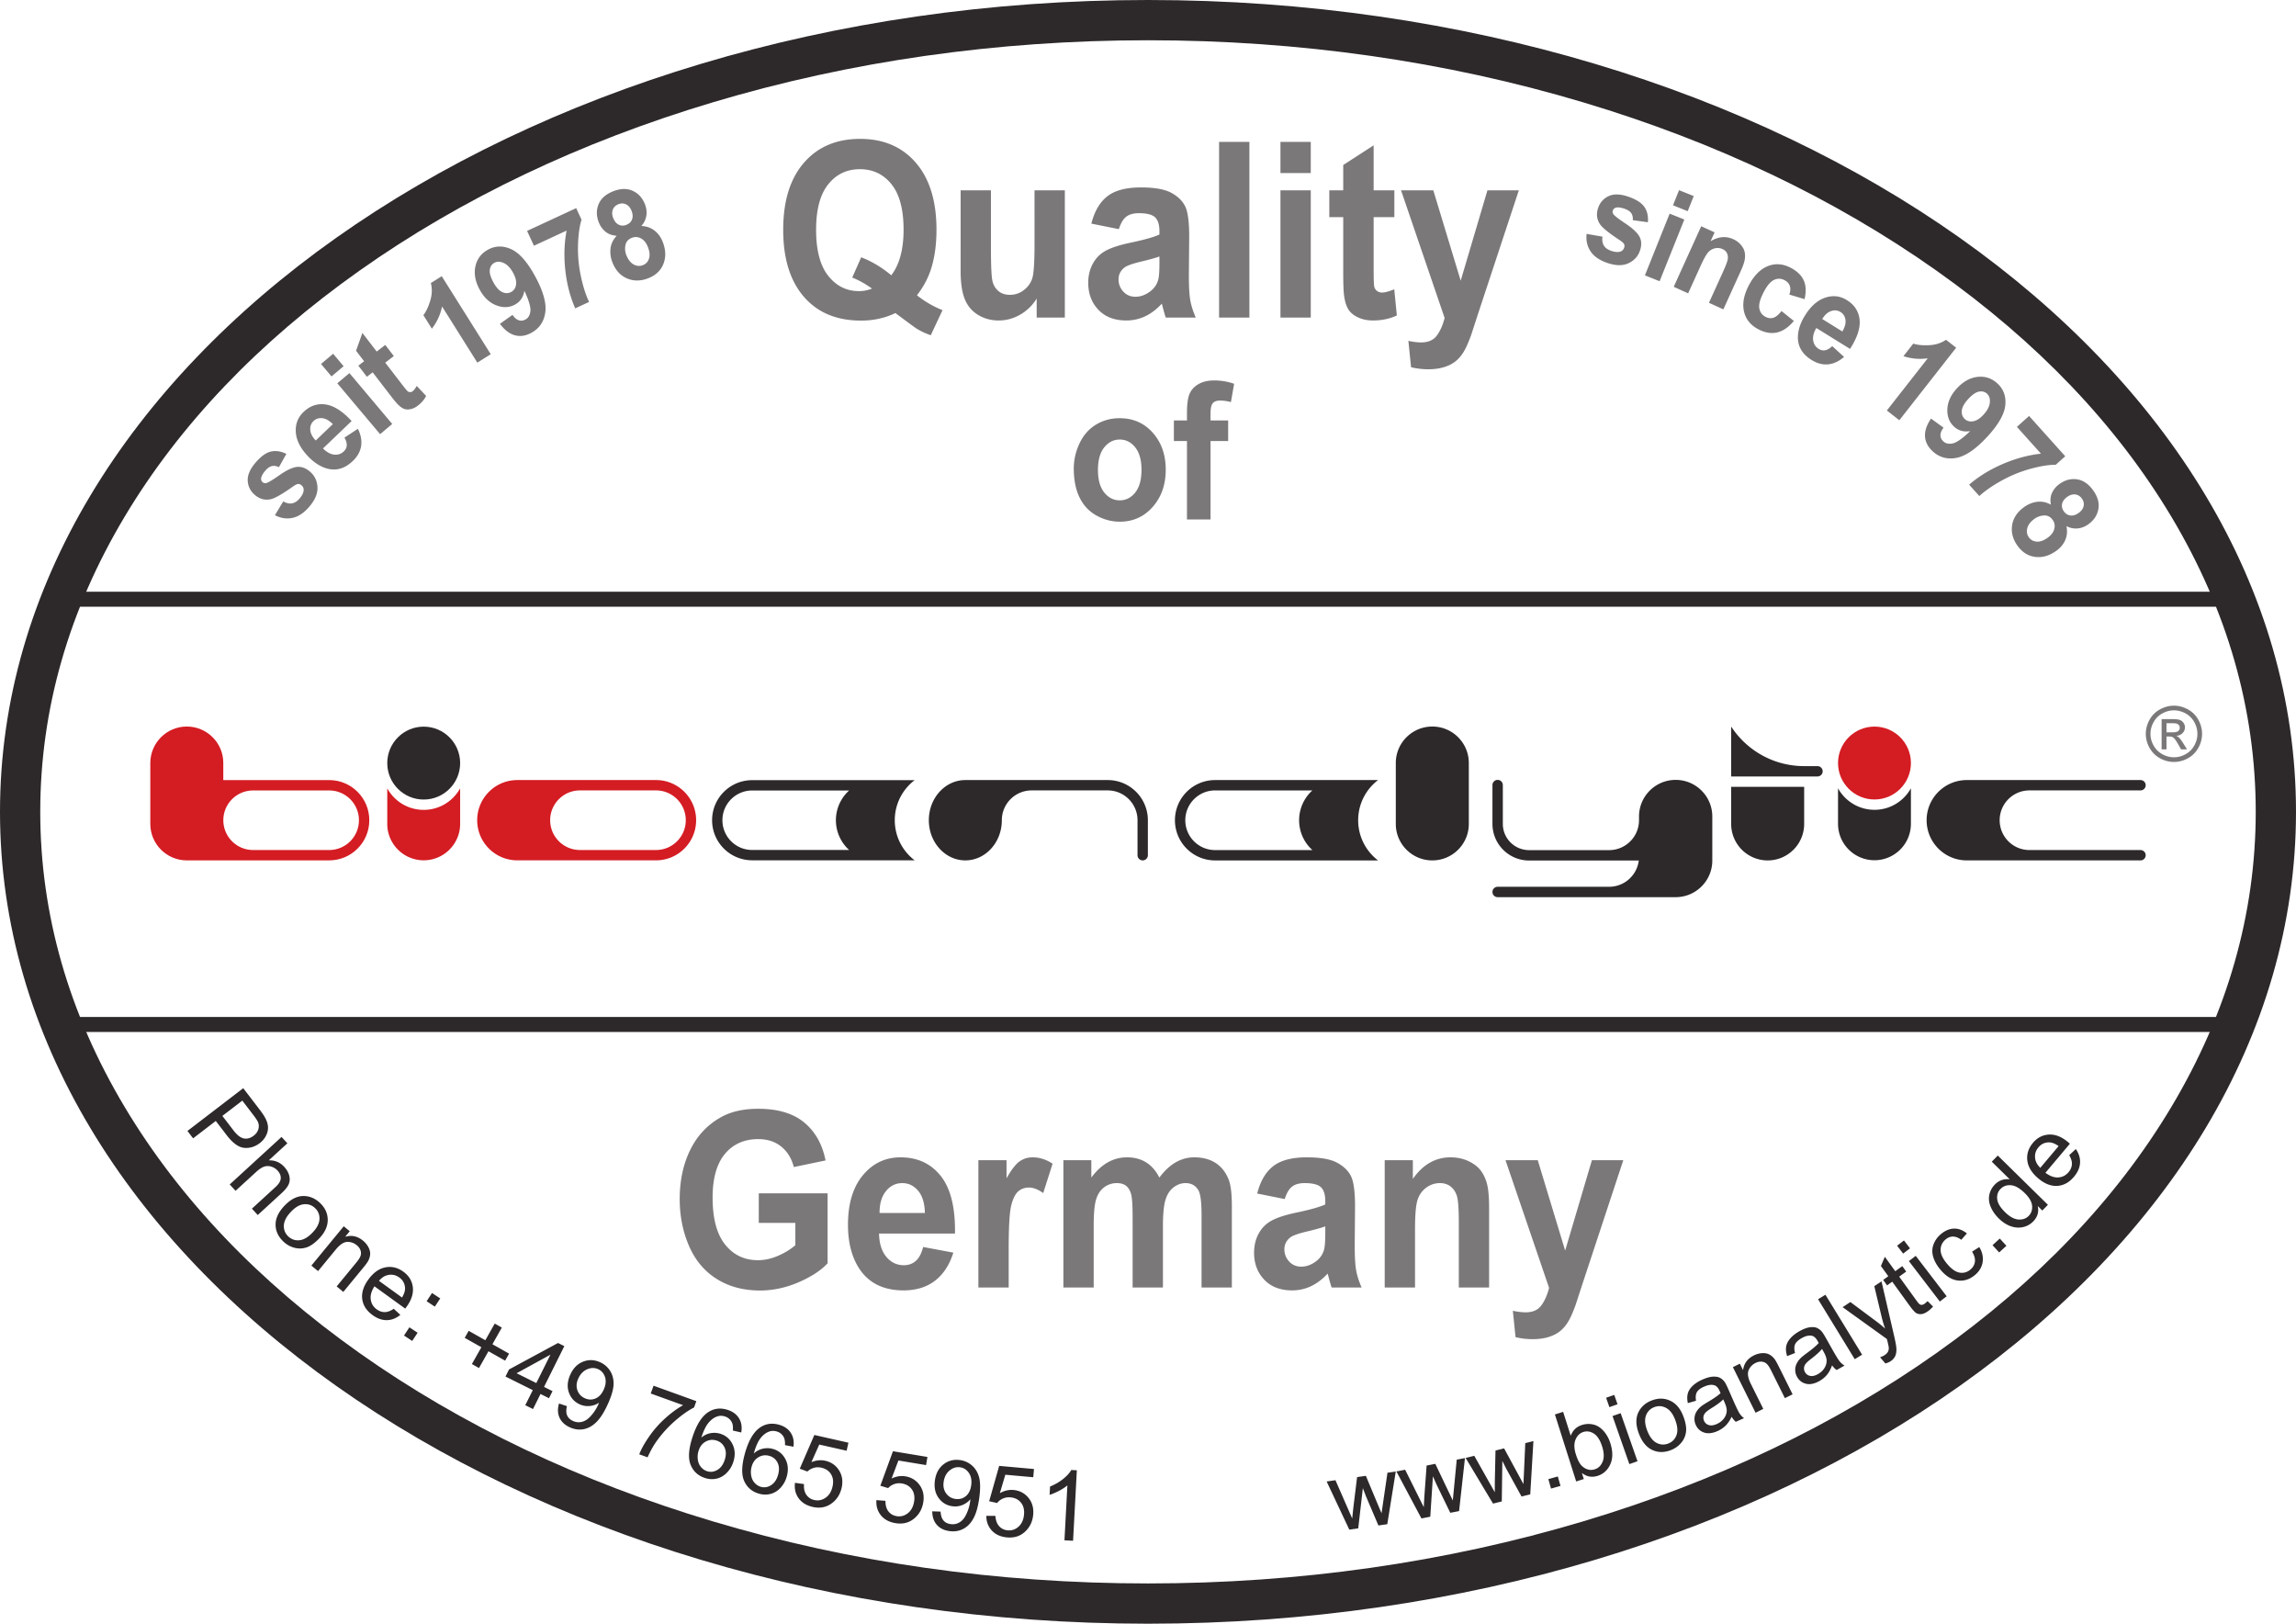
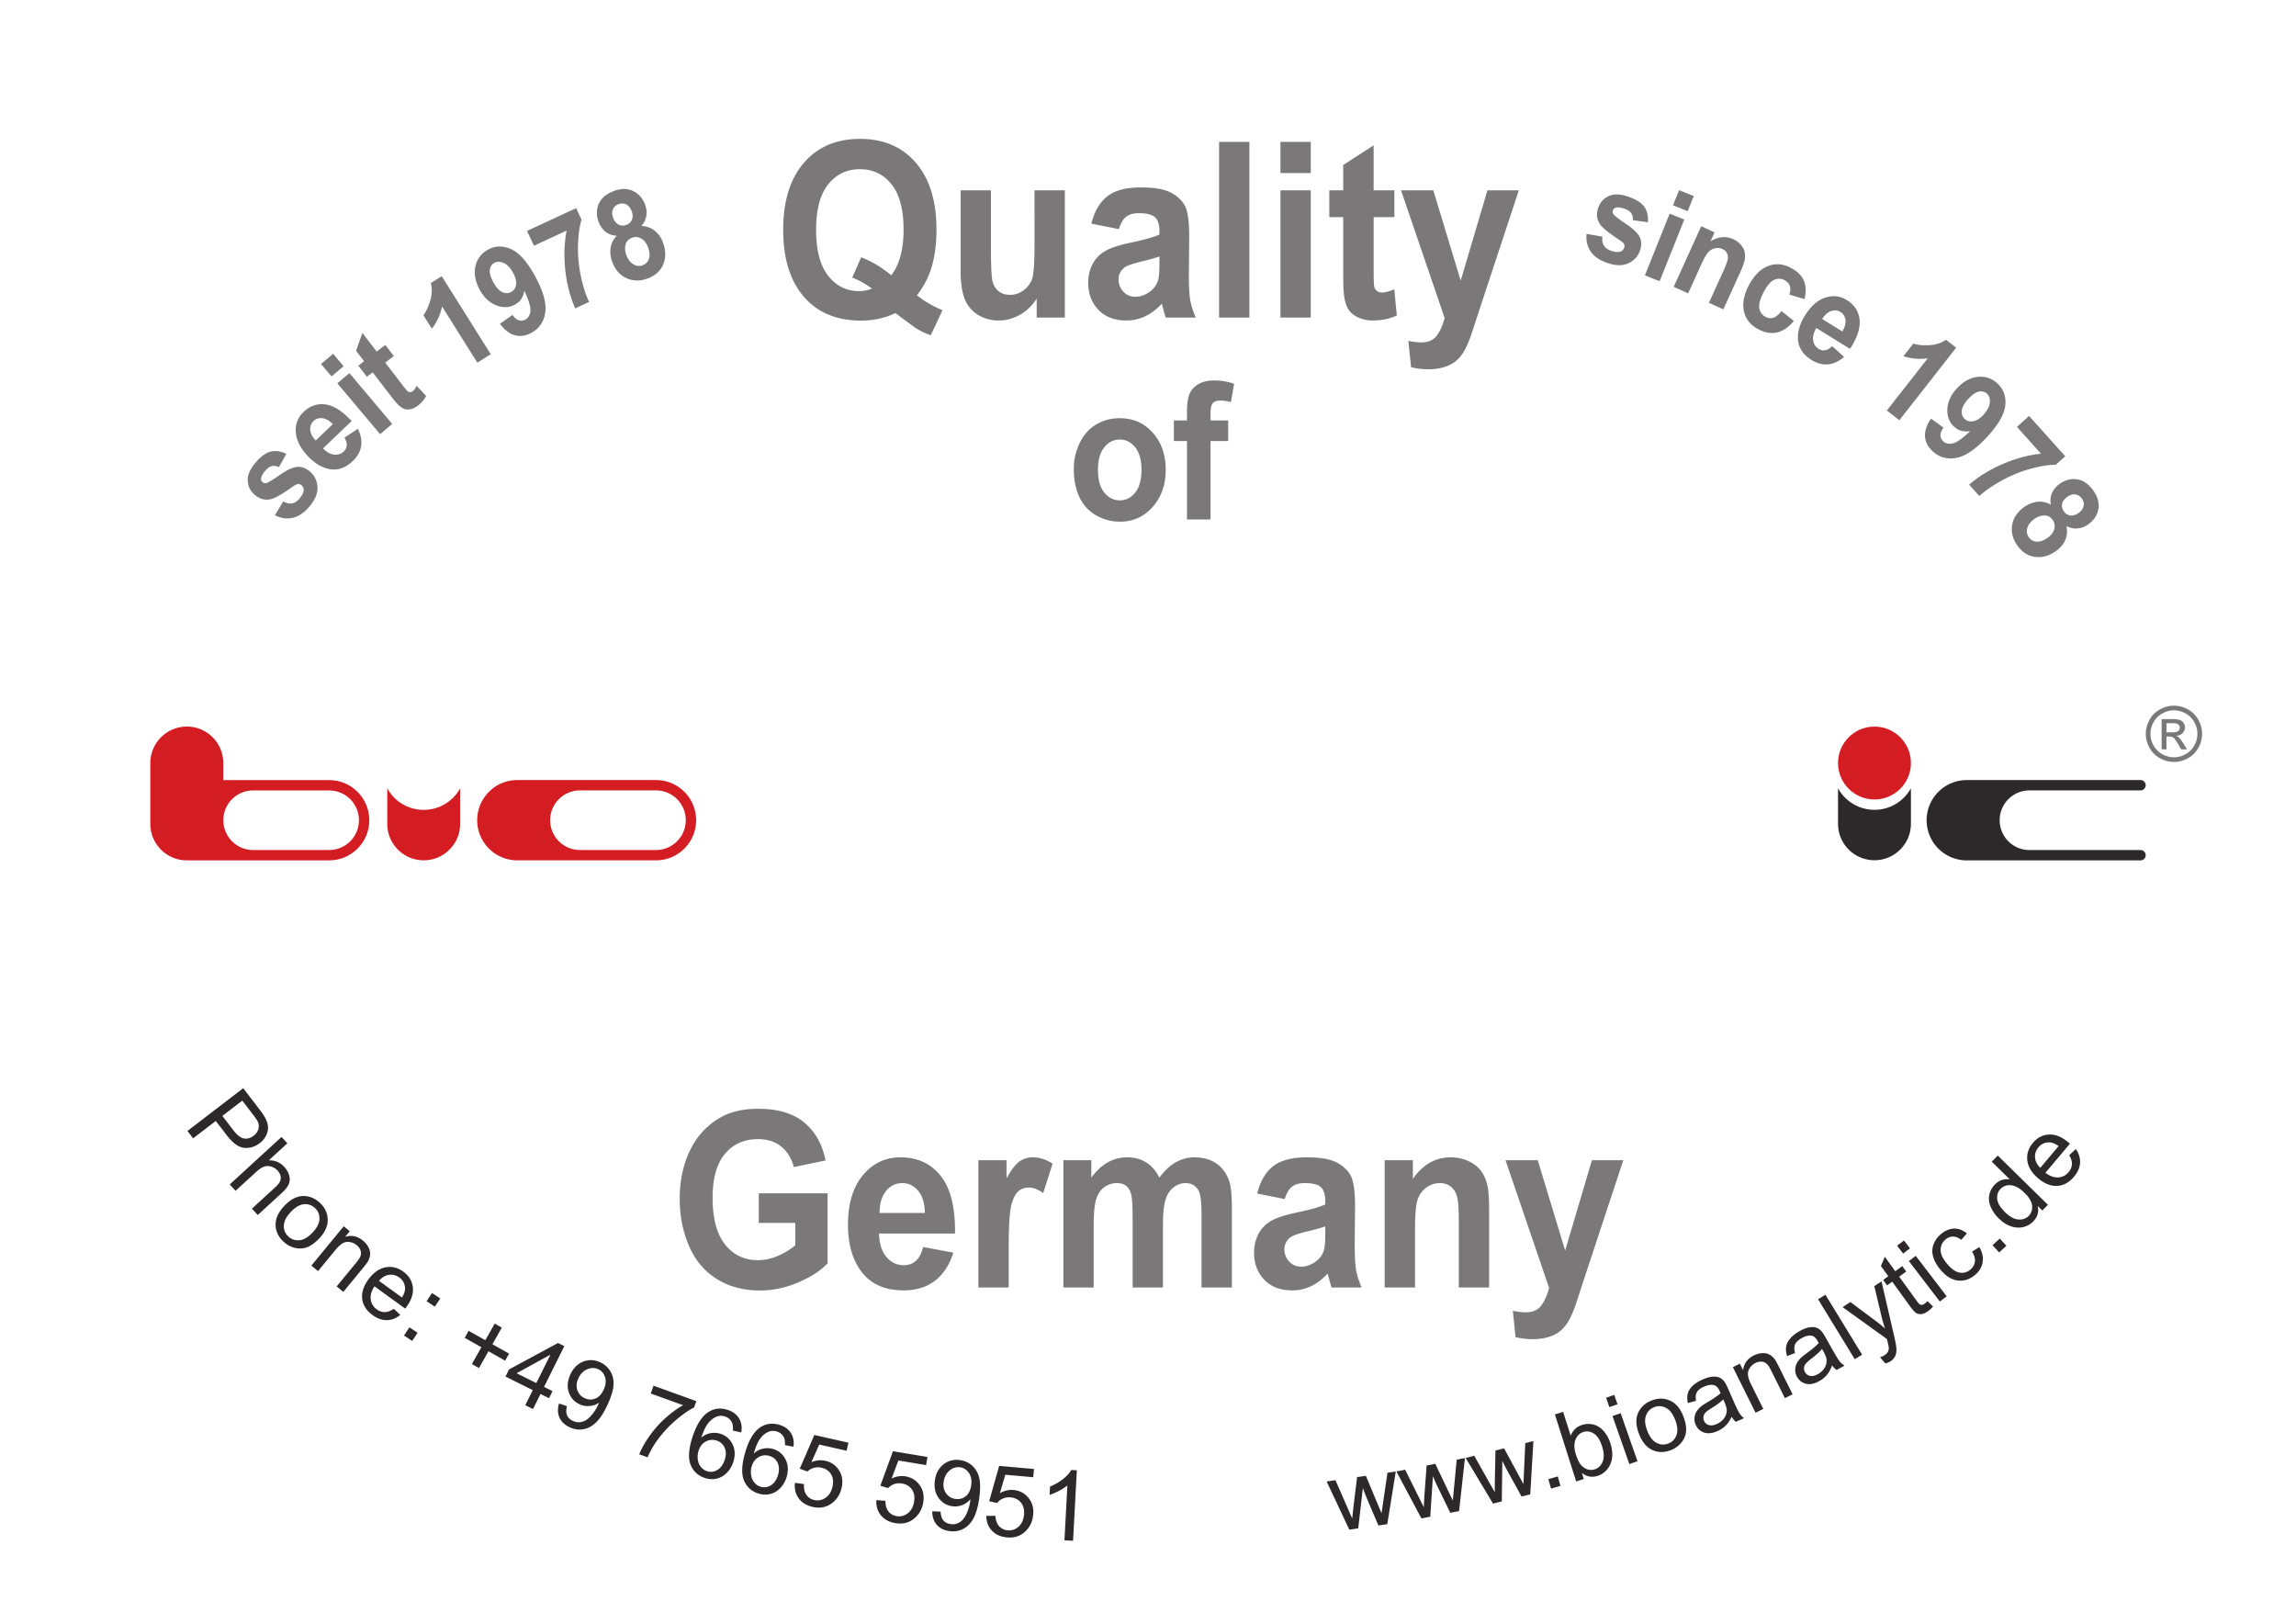
<svg xmlns="http://www.w3.org/2000/svg" width="1122.52" height="793.7" viewBox="0 0 841.89 595.275">
  <g>
    <defs>
      <clipPath id="a">
-         <path d="M-420.923-595.275h841.89V0h-841.89Z" />
-       </clipPath>
+         </clipPath>
    </defs>
    <path fill="#2d292a" d="M0 0c-232.452 0-420.923-133.263-420.923-297.616 0-164.393 188.471-297.659 420.923-297.659 232.499 0 420.966 133.266 420.966 297.659C420.966-133.263 232.499 0 0 0m0-14.76c55.397 0 109.105-7.662 159.633-22.772 48.59-14.531 92.165-35.288 129.516-61.696 36.971-26.139 65.929-56.462 86.07-90.127 20.561-34.369 30.986-70.793 30.986-108.261 0-37.479-10.425-73.91-30.987-108.285-20.14-33.67-49.098-63.998-86.07-90.14-37.35-26.41-80.925-47.169-129.516-61.701C109.106-572.854 55.398-580.515 0-580.515c-55.387 0-109.086 7.661-159.605 22.773-48.585 14.532-92.156 35.291-129.504 61.701-36.97 26.143-65.926 56.47-86.066 90.14-20.562 34.375-30.988 70.807-30.988 108.285 0 37.468 10.426 73.892 30.987 108.261 20.14 33.665 49.097 63.987 86.067 90.127 37.348 26.408 80.919 47.165 129.504 61.696C-109.085-22.422-55.386-14.76 0-14.76Z" clip-path="url(#a)" transform="matrix(1 0 0 -1 420.923 0)" />
-     <path fill="none" stroke="#2d292a" stroke-miterlimit="3.864" stroke-width="5.5" d="M22.111 375.59h796.667M22.111 219.685h796.667" />
    <path fill="#2d292a" d="M784.878 311.642h-40.721c-6.036 0-10.926-4.896-10.926-10.934 0-6.036 4.89-10.932 10.926-10.932h40.72a1.897 1.897 0 1 0 0-3.794h-63.695c-8.135.003-14.734 6.598-14.734 14.726 0 8.134 6.599 14.726 14.734 14.728h63.696c1.046 0 1.897-.85 1.897-1.897a1.9 1.9 0 0 0-1.897-1.897ZM687.33 296.89c-5.755 0-10.77-3.188-13.367-7.895v13.016c0 7.376 5.987 13.363 13.366 13.363 7.374 0 13.36-5.987 13.36-13.363v-13.016c-2.603 4.707-7.606 7.896-13.36 7.896Z" />
    <path fill="#d41c23" d="M700.69 279.738c0 7.382-5.986 13.365-13.36 13.365-7.38 0-13.367-5.983-13.367-13.365 0-7.376 5.988-13.36 13.367-13.36 7.374 0 13.36 5.984 13.36 13.36Z" />
-     <path fill="#2d292a" d="M634.78 288.456v13.605c0 7.389 5.992 13.382 13.385 13.382 7.392 0 13.38-5.993 13.38-13.382v-13.605ZM666.435 280.872h-4.891c-11.204 0-21.06-5.77-26.756-14.494h-.008v18.287h31.655c1.039 0 1.896-.85 1.896-1.897a1.903 1.903 0 0 0-1.896-1.896ZM627.862 315.473v-16.122c-.005-7.42-6.017-13.432-13.438-13.432-7.417 0-13.434 6.012-13.436 13.432v1.349c0 6.06-4.912 10.97-10.974 10.97v.004h-19.967c.003 0 .003-.004.003-.004h-9.367c-5.318 0-9.626-4.305-9.629-9.618v-14.23a1.902 1.902 0 1 0-3.806 0v14.224c0 7.416 6.01 13.427 13.43 13.434h40.224c-.66 5.423-5.28 9.626-10.888 9.626h-40.863v.003a1.9 1.9 0 0 0-1.903 1.903c0 1.053.85 1.903 1.906 1.903.021 0 .045 0 .065-.004h40.795v.004h24.41c7.421 0 13.438-6.018 13.438-13.435ZM538.581 279.744c0-7.392-5.993-13.384-13.386-13.384-7.394 0-13.387 5.992-13.387 13.384v22.309c0 7.39 5.993 13.383 13.387 13.383 7.393 0 13.386-5.992 13.386-13.383V279.75ZM434.623 300.715c0-6.035 4.89-10.936 10.93-10.936h35.671a14.695 14.695 0 0 0-4.866 10.936c0 4.344 1.878 8.243 4.866 10.937h-35.671c-6.04 0-10.93-4.896-10.93-10.937m70.681 14.734c-4.433-3.384-7.296-8.724-7.296-14.734 0-6.004 2.863-11.341 7.294-14.732h-59.749c-8.139.003-14.73 6.598-14.73 14.732 0 8.137 6.591 14.73 14.73 14.73v.004ZM406.17 285.983h-52.206c-7.394 0-13.38 6.594-13.38 14.726 0 8.13 5.99 14.72 13.38 14.72 7.395 0 13.385-6.59 13.385-14.72 0-6.036 4.893-10.933 10.933-10.933h27.888c6.037 0 10.933 4.897 10.933 10.933v12.828c0 1.05.848 1.893 1.897 1.893a1.893 1.893 0 0 0 1.897-1.893v-12.828c0-8.132-6.592-14.726-14.727-14.726ZM264.895 300.709c0-6.018 4.88-10.901 10.902-10.901h35.559a14.655 14.655 0 0 0-4.848 10.9c0 4.327 1.874 8.219 4.848 10.906h-35.559c-6.022 0-10.902-4.884-10.902-10.905m70.477 14.689c-4.424-3.376-7.279-8.695-7.279-14.69 0-5.984 2.855-11.31 7.279-14.684h-59.575c-8.107 0-14.684 6.576-14.684 14.685 0 8.11 6.577 14.687 14.684 14.689Z" />
    <path fill="#d41c23" d="M240.533 311.63H212.66c-6.03-.004-10.927-4.896-10.927-10.928 0-6.033 4.897-10.926 10.927-10.926h27.872c6.037 0 10.927 4.893 10.927 10.926 0 6.032-4.89 10.928-10.927 10.928m.007-25.648h-50.842c-8.13.003-14.72 6.591-14.72 14.72 0 8.123 6.59 14.714 14.72 14.714h50.842c8.125 0 14.714-6.59 14.714-14.714 0-8.129-6.59-14.72-14.714-14.72ZM155.357 296.913A15.228 15.228 0 0 1 142 289.02v13.017c0 7.377 5.977 13.362 13.356 13.362 7.382 0 13.366-5.985 13.366-13.362V289.02c-2.6 4.708-7.61 7.894-13.366 7.894Z" />
-     <path fill="#2d292a" d="M168.723 279.763c0 7.379-5.983 13.362-13.366 13.362-7.38 0-13.356-5.983-13.356-13.362 0-7.38 5.977-13.362 13.356-13.362 7.383 0 13.366 5.983 13.366 13.362Z" />
    <path fill="#d41c23" d="M120.695 311.64H92.81c-6.036 0-10.927-4.894-10.927-10.932 0-6.033 4.891-10.925 10.927-10.925h27.88c6.036 0 10.932 4.892 10.932 10.925 0 6.038-4.896 10.931-10.927 10.931m0-25.65H81.877v-6.239l.006-.007c0-7.39-5.992-13.384-13.384-13.384s-13.385 5.993-13.385 13.384v22.31c0 7.388 5.993 13.376 13.385 13.376h52.196c8.13 0 14.72-6.59 14.72-14.72 0-8.129-6.59-14.72-14.72-14.72Z" />
    <path fill="#7b7879" d="M794.404 268.488h2.174c1.04 0 1.748-.155 2.126-.465.378-.31.567-.72.567-1.23 0-.328-.092-.622-.273-.882a1.638 1.638 0 0 0-.759-.581c-.323-.128-.923-.192-1.798-.192h-2.037Zm-1.79 6.248v-11.102h3.813c1.303 0 2.247.103 2.831.308a2.747 2.747 0 0 1 1.394 1.073c.346.51.52 1.053.52 1.627 0 .812-.289 1.518-.869 2.119-.579.602-1.346.939-2.303 1.012.391.164.706.36.943.588.446.438.993 1.17 1.641 2.2l1.353 2.175h-2.187l-.985-1.75c-.775-1.376-1.399-2.237-1.873-2.584-.328-.255-.806-.383-1.435-.383h-1.053v4.717Zm4.524-14.314c-1.449 0-2.859.37-4.23 1.114a7.998 7.998 0 0 0-3.22 3.185c-.776 1.38-1.163 2.819-1.163 4.314 0 1.486.381 2.91 1.142 4.272a8.09 8.09 0 0 0 3.192 3.186c1.367.76 2.793 1.14 4.28 1.14 1.485 0 2.911-.38 4.28-1.14a8.054 8.054 0 0 0 3.184-3.186c.756-1.362 1.135-2.786 1.135-4.272 0-1.495-.385-2.933-1.155-4.314a7.95 7.95 0 0 0-3.22-3.185c-1.377-.743-2.785-1.114-4.225-1.114m0-1.71c1.732 0 3.422.445 5.073 1.334a9.476 9.476 0 0 1 3.855 3.814c.92 1.654 1.381 3.379 1.381 5.175 0 1.777-.453 3.486-1.36 5.127a9.6 9.6 0 0 1-3.815 3.82c-1.636.908-3.347 1.36-5.134 1.36-1.787 0-3.498-.452-5.133-1.36a9.637 9.637 0 0 1-3.822-3.82c-.912-1.641-1.367-3.35-1.367-5.127 0-1.796.463-3.521 1.388-5.175.925-1.654 2.212-2.926 3.862-3.814 1.65-.89 3.34-1.333 5.072-1.333Z" />
    <path fill="#2d292a" d="m81.537 409.109 4.053 5.288c1.34 1.749 2.617 2.741 3.83 2.977 1.216.235 2.413-.099 3.595-1.004.855-.657 1.422-1.434 1.7-2.333.278-.9.243-1.779-.103-2.635-.23-.548-.813-1.437-1.754-2.664l-4.01-5.232Zm-12.803 5.517 20.453-15.676 5.913 7.715c1.04 1.358 1.77 2.445 2.189 3.261.603 1.133.929 2.219.98 3.257.05 1.039-.19 2.09-.717 3.153-.53 1.062-1.301 1.983-2.315 2.759-1.74 1.333-3.636 1.909-5.688 1.725-2.053-.184-4.188-1.723-6.405-4.615l-4.021-5.245-8.315 6.373ZM84.237 434.238l18.995-17.414 2.138 2.332-6.815 6.248c2.259-.067 4.149.729 5.669 2.387.934 1.018 1.545 2.089 1.833 3.208.287 1.12.225 2.167-.186 3.139-.412.974-1.291 2.079-2.64 3.314l-8.72 7.994-2.137-2.332 8.72-7.994c1.166-1.07 1.783-2.101 1.85-3.093.069-.992-.32-1.95-1.168-2.875a5.135 5.135 0 0 0-2.325-1.457c-.917-.28-1.801-.27-2.651.034-.852.304-1.817.95-2.896 1.94l-7.53 6.9ZM106.626 444.326c-1.64 1.739-2.488 3.399-2.544 4.98-.058 1.582.49 2.915 1.641 3.999 1.143 1.078 2.504 1.539 4.083 1.384 1.578-.154 3.208-1.123 4.887-2.905 1.584-1.681 2.402-3.312 2.454-4.897.053-1.585-.488-2.913-1.622-3.982-1.151-1.085-2.513-1.555-4.084-1.408-1.57.145-3.175 1.089-4.815 2.829m-2.367-2.23c2.371-2.516 4.826-3.721 7.367-3.614 2.116.095 4.015.934 5.695 2.517 1.868 1.76 2.817 3.81 2.85 6.152.032 2.34-.969 4.59-3.003 6.748-1.647 1.748-3.205 2.876-4.674 3.384a7.66 7.66 0 0 1-4.49.177c-1.524-.391-2.879-1.144-4.065-2.261-1.902-1.793-2.865-3.851-2.888-6.176-.023-2.324 1.046-4.634 3.208-6.927ZM114.177 463.988l11.864-14.413 2.199 1.81-1.687 2.049c2.362-.712 4.542-.245 6.542 1.402.869.714 1.539 1.528 2.01 2.439.47.912.679 1.77.625 2.575-.056.804-.298 1.615-.726 2.43-.283.527-.89 1.356-1.82 2.487l-7.295 8.863-2.442-2.011 7.216-8.768c.82-.995 1.337-1.817 1.553-2.467.216-.65.203-1.321-.04-2.013-.241-.693-.688-1.307-1.34-1.843-1.04-.856-2.21-1.266-3.51-1.227-1.298.039-2.707.98-4.227 2.827l-6.48 7.872ZM138.97 469.582l8.444 6.112c.807-1.353 1.175-2.542 1.104-3.562-.102-1.578-.802-2.838-2.103-3.78-1.177-.852-2.452-1.174-3.824-.967-1.373.207-2.58.939-3.62 2.197m5.415 10.235 2.41 2.245c-1.537 1.245-3.18 1.885-4.928 1.922-1.748.036-3.5-.581-5.256-1.852-2.212-1.602-3.472-3.552-3.782-5.853-.31-2.3.426-4.678 2.206-7.137 1.842-2.544 3.926-4.044 6.253-4.5 2.328-.457 4.535.07 6.623 1.583 2.022 1.463 3.175 3.347 3.46 5.652.286 2.304-.476 4.704-2.283 7.2-.11.152-.28.376-.51.673l-11.276-8.164c-1.108 1.729-1.56 3.342-1.353 4.836.206 1.495.939 2.699 2.202 3.613.94.68 1.92 1.014 2.943 1.002 1.02-.013 2.118-.42 3.29-1.22ZM156.433 477.05l1.984-3.01 3.008 1.985-1.984 3.007Zm-8.294 12.574 1.983-3.009 3.009 1.985-1.985 3.008ZM173.035 500.076l3.474-6.153-6.108-3.45 1.45-2.57 6.109 3.447 3.448-6.107 2.602 1.469-3.448 6.108 6.108 3.447-1.451 2.573-6.108-3.45-3.474 6.155ZM196.651 507.05l5.18-10.402-12.403 6.805Zm-4.042 8.12 2.75-5.524-10.008-4.983 1.292-2.596 17.97-9.708 2.313 1.152-7.442 14.948 3.115 1.552-1.292 2.596-3.116-1.55-2.75 5.522ZM221.419 509.35c.73-1.662.868-3.177.412-4.542-.456-1.365-1.306-2.32-2.551-2.868-1.287-.566-2.64-.533-4.056.098-1.417.632-2.493 1.786-3.228 3.458-.66 1.503-.744 2.922-.25 4.26.494 1.337 1.406 2.297 2.737 2.882 1.34.59 2.649.605 3.926.045 1.276-.559 2.28-1.67 3.01-3.333m-16.436 5.2 2.897.966c-.34 1.413-.306 2.561.1 3.442.406.883 1.129 1.553 2.17 2.01.89.392 1.76.53 2.61.417a5.438 5.438 0 0 0 2.367-.908c.729-.492 1.493-1.255 2.292-2.286a15.86 15.86 0 0 0 1.99-3.35c.057-.128.136-.324.239-.586-.985.668-2.105 1.07-3.361 1.201a7.035 7.035 0 0 1-3.637-.57c-1.953-.858-3.294-2.293-4.023-4.303-.73-2.01-.584-4.173.434-6.49 1.05-2.393 2.603-4.01 4.655-4.848 2.052-.839 4.14-.792 6.264.141a8.273 8.273 0 0 1 3.664 3.09c.908 1.384 1.356 2.985 1.344 4.805-.012 1.818-.654 4.175-1.927 7.072-1.326 3.016-2.707 5.271-4.147 6.77-1.44 1.5-3.011 2.431-4.714 2.796-1.703.366-3.423.166-5.161-.597-1.846-.812-3.128-1.987-3.847-3.525-.72-1.538-.79-3.287-.21-5.247ZM238.61 510.884l1.033-2.86 15.69 5.663-.834 2.314c-2.137 1.086-4.453 2.717-6.951 4.892a42.404 42.404 0 0 0-6.545 7.132c-1.328 1.813-2.51 3.897-3.546 6.252l-3.06-1.105c.723-1.894 1.928-4.063 3.62-6.505a38.537 38.537 0 0 1 5.903-6.7c2.244-2.024 4.432-3.624 6.563-4.798ZM256.145 531.907a7.32 7.32 0 0 0-.272 3.193c.144 1.09.535 2.007 1.173 2.753.638.747 1.393 1.257 2.266 1.53 1.274.399 2.531.228 3.77-.514 1.24-.741 2.136-1.995 2.689-3.763.533-1.7.499-3.18-.1-4.443-.6-1.262-1.587-2.11-2.963-2.54-1.364-.427-2.675-.3-3.932.38-1.256.682-2.134 1.816-2.631 3.404m15.649-6.74-3.076-.705c.103-1.27-.008-2.25-.331-2.942-.547-1.116-1.419-1.862-2.616-2.236-.961-.302-1.89-.298-2.785.012-1.168.395-2.234 1.173-3.198 2.332-.965 1.159-1.844 2.966-2.637 5.419 1.074-.88 2.221-1.423 3.44-1.631a7.517 7.517 0 0 1 3.556.229c2.014.63 3.495 1.908 4.446 3.833.95 1.925 1.058 4.062.323 6.41-.483 1.543-1.266 2.873-2.346 3.99s-2.312 1.845-3.696 2.186c-1.384.34-2.813.28-4.29-.182-2.516-.788-4.278-2.357-5.287-4.704-1.008-2.35-.847-5.648.484-9.898 1.489-4.752 3.448-7.933 5.88-9.542 2.12-1.398 4.478-1.692 7.072-.88 1.935.607 3.35 1.646 4.246 3.117.896 1.472 1.168 3.203.815 5.192ZM275.59 537.771a7.33 7.33 0 0 0-.141 3.202c.189 1.082.618 1.983 1.287 2.702.668.72 1.443 1.198 2.326 1.435 1.29.346 2.539.123 3.747-.669 1.207-.793 2.052-2.083 2.53-3.87.463-1.722.368-3.199-.283-4.437-.651-1.236-1.673-2.04-3.065-2.415-1.38-.37-2.685-.189-3.912.543-1.228.733-2.058 1.903-2.49 3.51m15.358-7.382-3.102-.578c.05-1.272-.101-2.247-.453-2.924-.593-1.094-1.494-1.803-2.705-2.128-.973-.26-1.901-.218-2.783.127-1.15.445-2.183 1.265-3.1 2.463-.915 1.198-1.718 3.04-2.41 5.523 1.037-.923 2.16-1.514 3.37-1.77a7.524 7.524 0 0 1 3.563.081c2.037.547 3.57 1.762 4.6 3.647 1.029 1.883 1.225 4.013.587 6.39-.42 1.562-1.145 2.923-2.178 4.084-1.034 1.16-2.235 1.94-3.603 2.336-1.37.398-2.8.396-4.294-.005-2.547-.683-4.372-2.178-5.476-4.482-1.105-2.305-1.081-5.607.074-9.908 1.29-4.81 3.117-8.07 5.48-9.777 2.062-1.485 4.405-1.876 7.03-1.17 1.959.525 3.416 1.504 4.372 2.938.956 1.433 1.299 3.151 1.028 5.153ZM291.507 543.628l3.303.457c-.116 1.632.173 2.944.868 3.936.695.992 1.66 1.628 2.894 1.906 1.486.336 2.87.059 4.152-.828 1.282-.888 2.132-2.258 2.55-4.11.398-1.76.216-3.26-.542-4.502-.759-1.24-1.939-2.042-3.539-2.403-.995-.225-1.943-.201-2.845.069-.903.272-1.663.715-2.283 1.332l-2.812-1.032 5.35-12.361 12.5 2.823-.666 2.949-10.03-2.265-2.88 6.45c1.745-.711 3.447-.88 5.105-.505 2.194.496 3.875 1.674 5.04 3.535 1.166 1.86 1.48 3.987.94 6.375-.515 2.276-1.622 4.092-3.322 5.449-2.072 1.67-4.502 2.192-7.29 1.562-2.287-.517-4.009-1.578-5.165-3.185-1.158-1.607-1.6-3.491-1.328-5.652ZM321.355 549.963l3.323.266c-.02 1.635.344 2.928 1.095 3.878.751.95 1.751 1.528 3 1.735 1.503.249 2.87-.107 4.097-1.067 1.228-.961 1.997-2.378 2.307-4.251.295-1.781.028-3.268-.8-4.462-.832-1.195-2.056-1.926-3.674-2.195-1.006-.166-1.952-.088-2.836.235-.885.322-1.619.809-2.202 1.46l-2.868-.866 4.626-12.65 12.642 2.094-.494 2.982-10.145-1.68-2.502 6.606c1.702-.811 3.391-1.078 5.068-.8 2.22.367 3.966 1.446 5.237 3.237 1.272 1.79 1.707 3.894 1.307 6.31-.38 2.3-1.38 4.179-3 5.633-1.97 1.788-4.367 2.448-7.188 1.98-2.312-.382-4.093-1.342-5.34-2.88-1.249-1.537-1.799-3.391-1.653-5.565ZM356.13 544.426c.229-1.802-.068-3.293-.893-4.473-.825-1.179-1.911-1.855-3.26-2.027-1.395-.178-2.682.238-3.862 1.245-1.18 1.008-1.884 2.42-2.115 4.233-.206 1.627.116 3.012.969 4.154s2 1.805 3.442 1.988c1.453.185 2.712-.172 3.778-1.07 1.065-.899 1.712-2.248 1.94-4.05m-14.286 9.647 3.053.105c.075 1.451.432 2.542 1.072 3.273.64.731 1.523 1.168 2.65 1.312.966.122 1.839.01 2.622-.34a5.468 5.468 0 0 0 2.013-1.543c.558-.679 1.075-1.626 1.548-2.842.474-1.216.793-2.474.959-3.776.017-.14.038-.35.062-.63-.754.92-1.715 1.622-2.881 2.106-1.166.483-2.383.644-3.65.483-2.116-.269-3.808-1.264-5.078-2.984-1.27-1.72-1.745-3.837-1.425-6.348.329-2.593 1.359-4.582 3.089-5.969 1.73-1.387 3.746-1.933 6.047-1.64a8.256 8.256 0 0 1 4.39 1.921c1.263 1.072 2.147 2.48 2.65 4.228.506 1.747.558 4.19.159 7.33-.415 3.266-1.101 5.821-2.056 7.667-.956 1.846-2.198 3.185-3.727 4.018-1.53.834-3.236 1.13-5.12.89-2-.254-3.562-1.016-4.688-2.288-1.126-1.27-1.69-2.929-1.69-4.973ZM361.66 555.733l3.334.017c.1 1.632.56 2.895 1.38 3.787.82.891 1.86 1.393 3.12 1.507 1.519.136 2.854-.321 4.007-1.37 1.154-1.049 1.815-2.519 1.985-4.411.162-1.797-.216-3.26-1.132-4.389-.916-1.13-2.191-1.769-3.825-1.915-1.015-.092-1.952.056-2.811.444-.86.388-1.554.928-2.087 1.621l-2.924-.65 3.67-12.96 12.764 1.147-.271 3.011-10.242-.92-2.003 6.773c1.637-.935 3.302-1.327 4.994-1.174 2.24.201 4.062 1.147 5.463 2.837 1.402 1.692 1.993 3.757 1.773 6.196-.21 2.323-1.066 4.269-2.572 5.841-1.832 1.929-4.173 2.765-7.02 2.509-2.335-.21-4.182-1.034-5.54-2.474-1.36-1.44-2.047-3.249-2.063-5.427ZM393.47 564.87l-3.16-.17 1.076-20.132c-.8.685-1.836 1.357-3.109 2.017-1.274.659-2.412 1.144-3.414 1.454l.164-3.054c1.811-.736 3.41-1.66 4.795-2.771 1.385-1.112 2.383-2.208 2.992-3.29l2.036.108ZM494.762 560.797l-8.314-17.663 3.234-.466 4.476 10.24 1.668 3.81c.018-.203.155-1.52.409-3.947l1.38-11.246 3.219-.463 4.31 10.318 1.432 3.399.547-3.72 1.629-11.138 3.045-.438-3.115 19.309-3.254.468-4.535-10.642-1.166-3.046-1.694 14.753ZM521.207 556.681l-9.18-17.23 3.209-.625 4.979 10.007 1.853 3.722c.008-.204.078-1.525.213-3.963l.822-11.3 3.194-.623 4.814 10.094 1.598 3.324.361-3.742 1.076-11.205 3.02-.589-2.156 19.44-3.227.628-5.055-10.404-1.316-2.985-.963 14.82ZM547.46 551.244l-10.046-16.74 3.172-.787 5.482 9.74 2.04 3.622c-.001-.204.003-1.527.01-3.97l.247-11.326 3.157-.784 5.324 9.834 1.763 3.238.172-3.756.502-11.246 2.985-.742-1.161 19.524-3.19.793-5.58-10.132-1.466-2.914-.203 14.848ZM568.729 545.739l-.982-3.467 3.468-.982.98 3.467ZM577.842 533.218c.678 2.133 1.457 3.582 2.34 4.348 1.44 1.251 2.972 1.62 4.592 1.105 1.318-.418 2.275-1.35 2.873-2.802.597-1.45.537-3.308-.184-5.576-.736-2.323-1.742-3.89-3.014-4.705-1.273-.813-2.562-1.013-3.87-.598-1.317.418-2.274 1.353-2.872 2.802-.597 1.45-.552 3.26.135 5.426m2.9 9.02-2.798.887-7.795-24.56 3.015-.958 2.782 8.762c.767-2.002 2.138-3.316 4.115-3.943a7.826 7.826 0 0 1 3.318-.325c1.117.132 2.119.496 3.004 1.095.883.598 1.684 1.405 2.398 2.418.717 1.016 1.278 2.166 1.686 3.45.967 3.05.96 5.645-.018 7.788-.98 2.143-2.525 3.55-4.636 4.22-2.1.666-4.026.312-5.778-1.063ZM597.447 536.761l-6.176-17.616 2.987-1.047 6.175 17.616Zm-7.32-20.885-1.205-3.433 2.986-1.047 1.203 3.433ZM604.014 524.52c.86 2.23 1.99 3.713 3.393 4.447 1.4.736 2.839.82 4.314.25 1.467-.566 2.47-1.593 3.014-3.084.543-1.49.375-3.378-.508-5.664-.83-2.153-1.947-3.596-3.354-4.33-1.408-.732-2.838-.818-4.291-.258-1.476.57-2.488 1.594-3.037 3.074-.547 1.48-.39 3.335.469 5.565m-3.033 1.17c-1.244-3.226-1.268-5.96-.074-8.205 1.002-1.867 2.578-3.217 4.732-4.047 2.395-.923 4.654-.894 6.779.09 2.125.983 3.72 2.858 4.787 5.624.864 2.242 1.207 4.135 1.03 5.68a7.641 7.641 0 0 1-1.782 4.124c-1.011 1.206-2.275 2.102-3.794 2.688-2.44.94-4.711.918-6.82-.066-2.104-.985-3.725-2.947-4.858-5.889ZM631.88 513.038c-.862.89-2.28 1.948-4.251 3.17-1.117.696-1.873 1.259-2.273 1.689-.4.432-.643.913-.731 1.444a2.7 2.7 0 0 0 .203 1.552c.338.774.914 1.29 1.725 1.547.81.259 1.779.14 2.906-.353 1.115-.49 2.002-1.17 2.656-2.04.655-.87 1-1.818 1.036-2.844.025-.791-.245-1.825-.805-3.103Zm3.08 6.365c-.671 1.383-1.421 2.48-2.25 3.29a9.783 9.783 0 0 1-2.946 1.967c-1.88.824-3.524.998-4.936.524-1.41-.475-2.43-1.426-3.056-2.853a5.095 5.095 0 0 1-.434-2.545 5.144 5.144 0 0 1 .766-2.323 7.64 7.64 0 0 1 1.668-1.864c.502-.4 1.297-.921 2.384-1.565 2.217-1.306 3.793-2.394 4.729-3.266-.164-.401-.27-.656-.316-.763-.518-1.181-1.157-1.892-1.917-2.135-1.027-.33-2.271-.174-3.73.467-1.363.597-2.264 1.278-2.703 2.04-.44.763-.55 1.818-.328 3.168l-3.002.856c-.276-1.325-.281-2.49-.018-3.495.262-1.005.864-1.953 1.803-2.846.939-.892 2.144-1.661 3.613-2.305 1.46-.641 2.72-.99 3.785-1.047 1.063-.057 1.922.08 2.58.413.659.332 1.247.857 1.766 1.576.315.45.754 1.32 1.318 2.609l1.696 3.863c1.18 2.693 1.99 4.37 2.428 5.029.437.66.98 1.236 1.632 1.732l-3.025 1.327c-.565-.47-1.066-1.087-1.506-1.854ZM643.723 517.934l-8.313-16.715 2.549-1.268 1.182 2.377c.314-2.447 1.633-4.248 3.95-5.4 1.009-.502 2.025-.78 3.048-.839 1.025-.058 1.895.103 2.605.482.713.38 1.354.93 1.922 1.654.368.473.875 1.365 1.528 2.677l5.11 10.277-2.831 1.41-5.057-10.169c-.574-1.154-1.113-1.962-1.62-2.424-.503-.462-1.12-.724-1.852-.787-.731-.06-1.473.095-2.23.471-1.206.601-2.057 1.501-2.552 2.703-.496 1.201-.21 2.872.854 5.013l4.539 9.13ZM668.094 494.54c-.771.97-2.078 2.162-3.92 3.573-1.043.8-1.742 1.436-2.096 1.905-.355.468-.55.97-.584 1.507a2.683 2.683 0 0 0 .354 1.526c.412.735 1.035 1.192 1.867 1.369.832.178 1.785-.035 2.858-.638 1.062-.596 1.876-1.36 2.443-2.291.566-.93.816-1.907.752-2.932-.055-.79-.424-1.792-1.106-3.008Zm3.69 6.03c-.532 1.443-1.17 2.609-1.915 3.497a9.772 9.772 0 0 1-2.74 2.246c-1.79 1.005-3.408 1.34-4.86 1.006-1.45-.333-2.558-1.18-3.321-2.538a5.112 5.112 0 0 1-.684-2.49 5.151 5.151 0 0 1 .535-2.387 7.7 7.7 0 0 1 1.475-2.018c.463-.448 1.2-1.045 2.22-1.792 2.079-1.518 3.539-2.756 4.385-3.715a40.42 40.42 0 0 0-.39-.73c-.631-1.123-1.336-1.768-2.116-1.935-1.054-.227-2.277.05-3.668.83-1.297.73-2.127 1.496-2.488 2.298-.363.802-.37 1.863-.016 3.184l-2.904 1.148c-.402-1.292-.523-2.451-.361-3.477.164-1.026.668-2.03 1.515-3.01.848-.98 1.97-1.863 3.37-2.65 1.39-.78 2.61-1.251 3.662-1.412 1.052-.161 1.922-.108 2.609.157.688.266 1.324.73 1.914 1.395.356.418.879 1.24 1.567 2.466l2.068 3.677c1.439 2.565 2.41 4.154 2.91 4.767a7.012 7.012 0 0 0 1.795 1.56l-2.881 1.62c-.607-.411-1.168-.976-1.68-1.697ZM680.096 498.304l-13.453-21.979 2.697-1.652 13.455 21.98ZM691.31 499.866l-1.934-2.281c.68-.226 1.235-.482 1.664-.766.586-.39.991-.798 1.213-1.225.221-.43.328-.893.321-1.394-.01-.374-.174-1.206-.496-2.498a19.376 19.376 0 0 1-.194-.8l-16.236-11.676 2.842-1.883 9.211 6.864a48.625 48.625 0 0 1 3.517 2.856 42.301 42.301 0 0 1-1.265-4.263l-2.686-11.275 2.637-1.748 4.568 19.747c.498 2.13.785 3.635.861 4.513.108 1.18-.007 2.173-.343 2.98-.338.807-.926 1.489-1.766 2.045-.508.337-1.146.605-1.914.804ZM706.805 477.015l2.008 1.997c-.613.674-1.203 1.217-1.774 1.63-.93.672-1.757 1.046-2.484 1.123-.725.076-1.365-.05-1.922-.379-.555-.328-1.39-1.262-2.502-2.8l-6.293-8.704-1.88 1.36-1.442-1.995 1.88-1.359-2.708-3.747 1.439-3.382 3.82 5.285 2.579-1.864 1.44 1.994-2.577 1.864 6.395 8.847c.529.732.914 1.17 1.156 1.313.24.143.508.203.8.178.295-.023.63-.173 1.012-.448.283-.205.635-.51 1.053-.913ZM711.291 477.16l-11.348-14.823 2.514-1.923 11.346 14.824Zm-13.451-17.573-2.211-2.89 2.512-1.923 2.211 2.89ZM723.113 458.873l2.65-1.681c1.112 1.867 1.516 3.713 1.217 5.54-.3 1.829-1.234 3.396-2.8 4.7-1.963 1.635-4.077 2.307-6.338 2.017-2.262-.29-4.39-1.632-6.385-4.027-1.289-1.55-2.16-3.118-2.615-4.708-.454-1.59-.399-3.111.167-4.565.565-1.455 1.465-2.695 2.7-3.722 1.556-1.298 3.16-1.965 4.806-2.001 1.647-.037 3.213.553 4.7 1.77l-2.06 2.333c-1.028-.776-2.03-1.17-3.007-1.18-.976-.01-1.87.323-2.68.998-1.226 1.02-1.855 2.288-1.89 3.802-.033 1.516.74 3.224 2.322 5.124 1.606 1.927 3.141 3.02 4.606 3.279 1.466.258 2.793-.107 3.982-1.097.953-.794 1.508-1.75 1.66-2.868.152-1.118-.193-2.357-1.035-3.714ZM733.047 459.16l-2.432-2.657 2.659-2.433 2.433 2.658ZM735.209 444.405c1.705 1.675 3.334 2.568 4.885 2.679 1.551.11 2.806-.323 3.767-1.301.969-.986 1.389-2.221 1.26-3.703-.129-1.482-1.021-3.036-2.676-4.662-1.822-1.791-3.506-2.754-5.047-2.89-1.543-.135-2.82.312-3.83 1.339-.986 1.003-1.398 2.244-1.242 3.722.158 1.477 1.119 3.083 2.883 4.816m13.656-.605-1.679-1.651c.49 2.143-.069 4.032-1.678 5.67a7.316 7.316 0 0 1-3.756 2.065c-1.459.316-2.953.203-4.484-.34-1.53-.54-2.975-1.481-4.338-2.82-1.328-1.305-2.317-2.712-2.963-4.218-.649-1.507-.824-2.987-.531-4.44.294-1.452.978-2.726 2.054-3.821.789-.803 1.66-1.351 2.615-1.646a6.294 6.294 0 0 1 2.827-.23l-6.596-6.48 2.205-2.244 18.381 18.06ZM748.133 428.146l6.715-7.972c-1.291-.904-2.45-1.358-3.471-1.362-1.582-.015-2.89.593-3.924 1.82-.937 1.112-1.351 2.36-1.246 3.743.106 1.384.748 2.641 1.926 3.771m10.605-4.649 2.416-2.24c1.127 1.625 1.647 3.311 1.555 5.057-.092 1.746-.836 3.448-2.234 5.105-1.758 2.09-3.797 3.203-6.113 3.343-2.317.14-4.635-.768-6.958-2.723-2.4-2.024-3.744-4.213-4.03-6.567-.282-2.354.405-4.517 2.066-6.489 1.609-1.909 3.572-2.92 5.89-3.036 2.32-.115 4.658.82 7.014 2.805.144.122.355.307.635.558l-8.971 10.647c1.645 1.232 3.219 1.8 4.725 1.705 1.505-.096 2.759-.74 3.765-1.932.746-.887 1.153-1.84 1.215-2.86.063-1.02-.264-2.145-.975-3.373Z" />
    <path fill="#7b7879" d="m581.778 85.745 5.82 1.017c-.186 1.265-.03 2.33.465 3.196.496.867 1.387 1.527 2.672 1.983 1.414.5 2.581.59 3.5.266.622-.233 1.055-.688 1.295-1.366.163-.461.17-.89.018-1.284-.17-.386-.687-.87-1.547-1.45-4.029-2.646-6.476-4.625-7.339-5.938-1.196-1.82-1.403-3.833-.619-6.04.705-1.99 2.006-3.411 3.901-4.265 1.895-.854 4.328-.754 7.301.3 2.828 1.003 4.75 2.26 5.762 3.772 1.012 1.512 1.422 3.362 1.231 5.55l-5.534-.77c.095-.971-.079-1.805-.528-2.5-.447-.694-1.242-1.243-2.383-1.648-1.44-.511-2.552-.654-3.333-.427-.529.169-.882.507-1.06 1.012-.154.432-.103.864.153 1.296.35.579 1.851 1.752 4.504 3.52 2.653 1.769 4.367 3.392 5.144 4.869.76 1.486.795 3.196.11 5.128-.747 2.105-2.18 3.634-4.3 4.587-2.12.952-4.73.879-7.833-.222-2.816-.998-4.82-2.423-6.01-4.274-1.194-1.851-1.657-3.955-1.39-6.312ZM613.45 75.26l2.22-5.54 5.386 2.16-2.219 5.538Zm-10.297 25.69 9.067-22.624 5.387 2.16-9.067 22.622ZM631.916 113.413l-5.284-2.4 5.144-11.325c1.089-2.396 1.68-3.997 1.774-4.803.094-.805-.025-1.52-.355-2.14-.331-.621-.853-1.093-1.568-1.418a4.338 4.338 0 0 0-2.843-.283c-.98.227-1.814.739-2.501 1.536-.687.796-1.594 2.435-2.721 4.914l-4.565 10.05-5.284-2.4 10.08-22.19 4.908 2.23-1.48 3.259c2.881-1.716 5.644-1.973 8.29-.771 1.166.53 2.125 1.247 2.879 2.152.753.905 1.213 1.833 1.379 2.782a7.512 7.512 0 0 1-.085 2.935c-.224 1.008-.725 2.369-1.503 4.08ZM661.687 109.67l-5.59-1.678c.428-1.211.492-2.261.193-3.149-.3-.887-.93-1.587-1.89-2.098-1.275-.68-2.554-.733-3.835-.159-1.281.574-2.533 2.009-3.756 4.304-1.36 2.551-1.935 4.56-1.725 6.024.21 1.464.965 2.543 2.266 3.236.972.518 1.932.635 2.879.351.947-.284 1.947-1.107 3.002-2.47l4.523 3.633c-1.89 2.287-3.925 3.691-6.105 4.21-2.181.519-4.517.115-7.008-1.212-2.831-1.51-4.56-3.705-5.184-6.586-.625-2.882-.002-6.078 1.868-9.589 1.892-3.55 4.21-5.865 6.954-6.942 2.743-1.078 5.554-.85 8.434.685 2.358 1.256 3.93 2.819 4.722 4.688.79 1.869.874 4.12.252 6.752ZM675.545 121.525c.948-1.608 1.327-3.043 1.137-4.304-.19-1.261-.788-2.203-1.795-2.827-1.076-.668-2.237-.784-3.48-.348-1.241.436-2.32 1.405-3.235 2.908Zm-3.715 5.365 4.347 3.964c-1.873 1.611-3.817 2.517-5.828 2.718-2.013.202-4.043-.332-6.091-1.602-3.242-2.009-4.912-4.674-5.01-7.992-.06-2.647.802-5.408 2.583-8.282 2.129-3.433 4.603-5.62 7.423-6.563 2.82-.943 5.465-.649 7.935.882 2.773 1.719 4.33 4.093 4.672 7.123.342 3.029-.824 6.621-3.498 10.778l-12.358-7.662c-.974 1.648-1.36 3.159-1.158 4.534.2 1.376.868 2.415 2.003 3.119.772.479 1.567.647 2.383.506.818-.142 1.682-.649 2.597-1.523ZM696.44 154.068l-4.568-3.58 14.99-19.129a19.686 19.686 0 0 1-8.917-.777l3.61-4.606c1.531.5 3.471.693 5.818.578 2.345-.114 4.411-.775 6.196-1.981l3.707 2.905ZM727.275 152.065c1.414-1.526 2.195-3.002 2.345-4.429.148-1.426-.192-2.524-1.02-3.291-.787-.73-1.762-.991-2.92-.783-1.16.208-2.468 1.098-3.925 2.669-1.476 1.593-2.278 3.025-2.404 4.295-.126 1.271.236 2.299 1.084 3.085.82.758 1.84 1.038 3.067.839 1.225-.198 2.483-.993 3.773-2.385m-19.213 1.406 4.588 3.314c-.762 1.025-1.139 1.958-1.13 2.8.008.842.36 1.586 1.057 2.231.88.815 2.042 1.059 3.49.732 1.448-.327 3.568-1.825 6.36-4.493-2.349.388-4.327-.162-5.932-1.65-1.748-1.62-2.56-3.766-2.44-6.438.121-2.673 1.294-5.21 3.52-7.611 2.32-2.502 4.857-3.9 7.615-4.191 2.758-.292 5.172.522 7.242 2.441 2.252 2.087 3.203 4.768 2.854 8.042-.35 3.274-2.579 7.127-6.687 11.56-4.18 4.51-7.949 7.067-11.304 7.67-3.357.603-6.242-.214-8.656-2.451-1.736-1.61-2.665-3.424-2.783-5.443-.119-2.019.616-4.19 2.206-6.513ZM739.558 156.497l4.459-4 13.254 14.776-3.485 3.126c-2.427-.025-5.453.452-9.078 1.428a47.993 47.993 0 0 0-10.538 4.251c-3.401 1.857-6.201 3.781-8.401 5.773l-3.737-4.166c3.526-3.034 7.633-5.558 12.322-7.57 4.688-2.015 9.36-3.279 14.017-3.793ZM757.977 182.18c-1.04.755-1.659 1.608-1.857 2.56-.198.95.023 1.867.662 2.748.646.89 1.458 1.39 2.434 1.499.977.109 1.986-.215 3.026-.97.977-.71 1.568-1.543 1.773-2.5.203-.955-.01-1.868-.64-2.737-.656-.903-1.474-1.406-2.457-1.51-.982-.103-1.963.2-2.94.91m-11.98 8.03c-1.437 1.043-2.317 2.187-2.64 3.434-.324 1.247-.126 2.367.594 3.359.703.969 1.672 1.49 2.907 1.565 1.235.073 2.583-.42 4.044-1.48 1.275-.926 2.065-1.993 2.371-3.201.304-1.207.097-2.308-.623-3.3-.833-1.147-1.894-1.684-3.18-1.61a6.43 6.43 0 0 0-3.473 1.233m6.02-5.185c-.313-1.628-.17-3.08.426-4.355.596-1.275 1.49-2.344 2.678-3.206 2.03-1.474 4.17-2.054 6.422-1.74 2.25.315 4.23 1.648 5.936 4 1.69 2.329 2.34 4.618 1.95 6.867-.39 2.249-1.602 4.11-3.633 5.583-1.263.917-2.6 1.437-4.014 1.56-1.413.124-2.768-.16-4.065-.852.38 1.799.245 3.476-.405 5.028-.65 1.552-1.737 2.88-3.26 3.986-2.514 1.825-5.08 2.586-7.7 2.284-2.62-.302-4.8-1.651-6.539-4.047-1.617-2.23-2.314-4.557-2.089-6.982.266-2.864 1.735-5.266 4.41-7.207 1.474-1.07 3.065-1.722 4.775-1.96 1.71-.236 3.411.11 5.107 1.04ZM100.806 188.873l3.062-5.052c1.111.633 2.16.875 3.147.727.988-.147 1.927-.737 2.818-1.768.981-1.136 1.488-2.19 1.52-3.163.01-.666-.258-1.234-.802-1.704-.37-.32-.767-.48-1.19-.483-.42.02-1.058.323-1.912.914-3.93 2.792-6.663 4.352-8.2 4.68-2.13.452-4.08-.088-5.852-1.618-1.597-1.38-2.449-3.109-2.556-5.185-.106-2.076.871-4.306 2.933-6.692 1.963-2.27 3.832-3.604 5.608-3.998 1.777-.394 3.65-.104 5.618.87l-2.728 4.876c-.87-.443-1.71-.582-2.52-.418-.81.165-1.61.706-2.403 1.623-1 1.156-1.536 2.14-1.609 2.95-.034.553.152 1.005.557 1.355.347.3.77.41 1.264.328.666-.116 2.305-1.088 4.917-2.917 2.611-1.828 4.746-2.836 6.404-3.023 1.66-.167 3.267.42 4.818 1.76 1.69 1.461 2.593 3.353 2.71 5.674.117 2.321-.9 4.727-3.052 7.217-1.954 2.26-4.01 3.61-6.167 4.047-2.157.438-4.286.104-6.385-1ZM122.043 155.492c-1.321-1.32-2.616-2.044-3.884-2.174-1.269-.13-2.331.214-3.186 1.033-.915.876-1.316 1.97-1.204 3.282.112 1.312.782 2.599 2.009 3.859Zm4.27 4.936 4.922-3.222c1.093 2.216 1.486 4.324 1.179 6.323-.307 1.999-1.33 3.832-3.07 5.499-2.755 2.638-5.751 3.59-8.989 2.857-2.578-.602-5.037-2.124-7.376-4.566-2.794-2.917-4.295-5.858-4.505-8.825-.21-2.966.734-5.454 2.832-7.463 2.357-2.258 5.045-3.174 8.063-2.75 3.019.425 6.208 2.45 9.566 6.076l-10.501 10.057c1.353 1.353 2.72 2.104 4.102 2.253 1.382.149 2.554-.24 3.519-1.163.656-.63 1.018-1.356 1.085-2.182.066-.827-.21-1.791-.827-2.894ZM139.38 159.171l-15.694-18.646 4.44-3.738 15.694 18.646Zm-17.823-21.174-3.842-4.565 4.44-3.738 3.843 4.565ZM141.27 126.465l3.135 4.073-3.143 2.418 5.99 7.786c1.213 1.577 1.95 2.472 2.21 2.685.261.215.563.326.906.332.344.005.668-.108.974-.344.425-.328.916-.965 1.471-1.915l3.444 3.663c-.677 1.332-1.693 2.52-3.046 3.56-.83.638-1.696 1.06-2.6 1.262-.903.204-1.699.178-2.388-.073-.689-.252-1.415-.75-2.179-1.495-.555-.518-1.528-1.68-2.919-3.488l-6.479-8.42-2.112 1.625-3.135-4.074 2.112-1.625-2.953-3.839 2.321-6.534 5.248 6.82ZM179.945 129.862l-4.914 3.088-12.93-20.578a19.688 19.688 0 0 1-3.748 8.128l-3.113-4.956c.99-1.272 1.827-3.032 2.513-5.278.686-2.247.764-4.414.233-6.502l3.987-2.506ZM188.175 100.078c-.99-1.83-2.135-3.046-3.437-3.647-1.303-.6-2.451-.633-3.444-.096-.945.51-1.506 1.347-1.682 2.513-.178 1.165.243 2.69 1.26 4.574 1.033 1.911 2.13 3.132 3.293 3.66 1.16.53 2.25.518 3.269-.03.98-.53 1.575-1.409 1.783-2.633.207-1.225-.141-2.672-1.042-4.34m-4.862 18.64 4.616-3.276c.725 1.052 1.487 1.71 2.287 1.973.799.264 1.617.17 2.453-.282 1.054-.569 1.66-1.59 1.817-3.068.157-1.475-.577-3.966-2.203-7.469-.39 2.35-1.548 4.044-3.475 5.085-2.096 1.132-4.39 1.21-6.88.234-2.491-.976-4.515-2.904-6.071-5.785-1.621-3.002-2.125-5.855-1.513-8.56.613-2.704 2.162-4.727 4.645-6.069 2.702-1.459 5.546-1.495 8.533-.109 2.986 1.387 5.916 4.738 8.788 10.056 2.923 5.411 4.128 9.803 3.617 13.173-.511 3.372-2.214 5.84-5.11 7.403-2.083 1.126-4.1 1.42-6.05.881-1.95-.538-3.767-1.933-5.454-4.187ZM195.785 90.092l-2.52-5.434 18.005-8.353 1.97 4.247c-.733 2.313-1.163 5.346-1.289 9.098a47.994 47.994 0 0 0 .983 11.321c.782 3.795 1.803 7.036 3.065 9.722l-5.078 2.356c-1.869-4.26-3.082-8.926-3.636-13.999-.555-5.07-.397-9.91.473-14.513ZM229.667 93.545c.655 1.65 1.546 2.786 2.674 3.408 1.128.622 2.262.707 3.401.255 1.114-.442 1.86-1.251 2.236-2.43.377-1.178.232-2.606-.433-4.284-.58-1.465-1.42-2.494-2.514-3.089-1.095-.594-2.213-.666-3.352-.214-1.318.523-2.1 1.418-2.345 2.684a6.422 6.422 0 0 0 .333 3.67m-4.815-13.595c.473 1.195 1.147 2.006 2.02 2.433.873.428 1.815.44 2.826.039 1.024-.406 1.71-1.068 2.056-1.988.346-.919.282-1.976-.19-3.171-.447-1.123-1.108-1.902-1.984-2.336-.876-.434-1.813-.454-2.81-.058-1.038.411-1.728 1.08-2.072 2.007-.343.926-.292 1.951.154 3.074m1.281 6.479c-1.654-.1-3.026-.597-4.113-1.491-1.088-.893-1.903-2.023-2.445-3.388-.925-2.332-.957-4.549-.095-6.653.862-2.103 2.643-3.69 5.344-4.762 2.675-1.061 5.053-1.124 7.135-.189s3.586 2.569 4.511 4.901c.575 1.45.748 2.876.52 4.276-.23 1.4-.842 2.641-1.834 3.726 1.838.078 3.428.624 4.772 1.638 1.343 1.014 2.362 2.396 3.055 4.145 1.146 2.887 1.248 5.562.307 8.026-.94 2.464-2.787 4.241-5.539 5.333-2.56 1.016-4.987 1.115-7.282.297-2.709-.966-4.673-2.986-5.89-6.057-.673-1.692-.912-3.396-.718-5.111.194-1.714.951-3.278 2.272-4.691ZM326.814 100.925c1.503-1.962 2.63-4.335 3.38-7.119.753-2.783 1.129-5.977 1.129-9.58 0-7.442-1.477-13-4.43-16.677-2.953-3.677-6.816-5.516-11.588-5.516-4.773 0-8.642 1.846-11.61 5.538-2.964 3.691-4.448 9.243-4.448 16.655 0 7.53 1.484 13.161 4.449 16.897 2.967 3.735 6.718 5.603 11.253 5.603 1.687 0 3.282-.308 4.785-.923-2.373-1.729-4.785-3.076-7.237-4.043l3.282-7.427c3.85 1.466 7.528 3.663 11.035 6.592m9.413 7.34a37.057 37.057 0 0 0 9.374 5.448l-4.311 9.185a25.375 25.375 0 0 1-5.182-2.417c-.37-.205-2.966-2.11-7.791-5.713-3.797 1.845-8.003 2.768-12.617 2.768-8.912 0-15.893-2.915-20.942-8.745-5.05-5.829-7.574-14.018-7.574-24.565 0-10.518 2.53-18.699 7.594-24.544 5.062-5.844 11.93-8.767 20.606-8.767 8.596 0 15.41 2.923 20.448 8.767 5.036 5.845 7.554 14.026 7.554 24.544 0 5.566-.7 10.46-2.096 14.678-1.055 3.223-2.743 6.343-5.063 9.36ZM380.128 116.438v-6.987c-1.53 2.49-3.54 4.453-6.031 5.888-2.492 1.435-5.122 2.154-7.891 2.154-2.822 0-5.353-.689-7.594-2.066-2.241-1.377-3.862-3.31-4.864-5.8-1.003-2.49-1.503-5.933-1.503-10.328V69.77h11.113v21.444c0 6.563.205 10.584.614 12.063.408 1.48 1.153 2.652 2.234 3.516 1.08.864 2.452 1.296 4.113 1.296 1.899 0 3.6-.578 5.102-1.735 1.503-1.158 2.532-2.593 3.085-4.307.554-1.714.83-5.91.83-12.59V69.768h11.115v46.67ZM425.137 94.026c-1.424.527-3.678 1.158-6.763 1.89s-5.102 1.45-6.051 2.153c-1.451 1.143-2.176 2.593-2.176 4.351 0 1.729.58 3.223 1.74 4.482 1.16 1.26 2.637 1.89 4.43 1.89 2.004 0 3.916-.732 5.735-2.198 1.345-1.113 2.228-2.475 2.649-4.087.29-1.054.436-3.061.436-6.02Zm-14.871-10.02-10.086-2.021c1.134-4.511 3.085-7.851 5.854-10.02 2.769-2.168 6.882-3.251 12.34-3.251 4.956 0 8.648.652 11.074 1.955 2.425 1.304 4.132 2.96 5.123 4.966.988 2.007 1.482 5.691 1.482 11.052l-.12 14.414c0 4.102.179 7.127.536 9.075.356 1.949 1.022 4.036 1.996 6.262H427.47c-.291-.82-.647-2.036-1.068-3.647a24.691 24.691 0 0 0-.396-1.451c-1.898 2.051-3.93 3.589-6.091 4.615-2.162 1.025-4.47 1.538-6.921 1.538-4.325 0-7.733-1.303-10.224-3.911-2.492-2.608-3.738-5.904-3.738-9.888 0-2.637.567-4.988 1.7-7.053 1.134-2.066 2.723-3.648 4.767-4.746 2.043-1.099 4.99-2.058 8.84-2.879 5.194-1.083 8.793-2.094 10.797-3.032v-1.23c0-2.374-.527-4.065-1.582-5.076-1.055-1.011-3.045-1.516-5.972-1.516-1.978 0-3.52.432-4.628 1.296-1.107.864-2.004 2.38-2.69 4.548ZM447.008 52.014h11.114v64.424h-11.114ZM469.513 69.768h11.114v46.67h-11.114ZM469.513 52.014h11.114V63.44h-11.114ZM511.278 69.768v9.844h-7.594V98.42c0 3.81.073 6.028.218 6.658.145.63.475 1.15.988 1.56.515.411 1.141.615 1.88.615 1.028 0 2.517-.395 4.468-1.186l.95 9.58c-2.585 1.23-5.512 1.846-8.78 1.846-2.004 0-3.81-.374-5.419-1.12-1.608-.748-2.788-1.715-3.54-2.9-.75-1.188-1.272-2.792-1.563-4.813-.236-1.435-.355-4.336-.355-8.702V79.612h-5.102v-9.844h5.102v-9.272l11.153-7.207v16.48ZM513.73 69.768h11.827l10.045 33.135 9.809-33.135h11.509l-14.832 44.912-2.65 8.13c-.975 2.725-1.904 4.805-2.787 6.24-.884 1.435-1.9 2.6-3.046 3.494-1.146.893-2.558 1.59-4.231 2.087-1.675.498-3.567.747-5.676.747-2.136 0-4.233-.249-6.29-.747l-.988-9.668c1.74.381 3.309.572 4.707.572 2.584 0 4.495-.843 5.735-2.527 1.239-1.685 2.188-3.83 2.848-6.438ZM402.595 172.289c0 3.6.77 6.357 2.307 8.27 1.538 1.916 3.435 2.873 5.691 2.873s4.148-.957 5.676-2.872c1.527-1.914 2.291-4.693 2.291-8.34 0-3.554-.764-6.288-2.29-8.202-1.529-1.915-3.42-2.872-5.677-2.872-2.256 0-4.153.957-5.69 2.872-1.539 1.914-2.308 4.67-2.308 8.27m-8.859-.512c0-3.19.707-6.277 2.122-9.262 1.415-2.985 3.42-5.264 6.014-6.836 2.594-1.573 5.491-2.36 8.69-2.36 4.942 0 8.993 1.784 12.151 5.35 3.158 3.567 4.738 8.073 4.738 13.518 0 5.492-1.596 10.044-4.783 13.655-3.19 3.612-7.204 5.418-12.044 5.418-2.995 0-5.85-.752-8.567-2.256-2.718-1.504-4.784-3.71-6.199-6.614-1.415-2.905-2.122-6.443-2.122-10.613ZM430.435 154.14h4.799v-2.735c0-3.054.292-5.332.877-6.836.584-1.504 1.66-2.729 3.229-3.675 1.57-.945 3.553-1.418 5.953-1.418 2.46 0 4.87.41 7.229 1.23l-1.17 6.7c-1.373-.365-2.695-.547-3.967-.547-1.252 0-2.148.324-2.692.974-.544.65-.816 1.897-.816 3.743v2.563h6.46v7.554h-6.46v28.745h-8.643v-28.745h-4.8ZM278.226 448.334V437.48h25.233v25.665c-2.452 2.636-6.005 4.959-10.658 6.964-4.655 2.006-9.368 3.01-14.14 3.01-6.065 0-11.351-1.412-15.86-4.24-4.51-2.827-7.897-6.87-10.164-12.13-2.268-5.257-3.402-10.978-3.402-17.16 0-6.708 1.266-12.671 3.797-17.886 2.53-5.214 6.236-9.213 11.114-11.996 3.718-2.14 8.345-3.21 13.882-3.21 7.198 0 12.82 1.679 16.868 5.033 4.048 3.355 6.65 7.992 7.812 13.909l-11.628 2.416c-.817-3.164-2.354-5.661-4.607-7.492-2.255-1.83-5.07-2.746-8.445-2.746-5.115 0-9.182 1.8-12.201 5.405-3.02 3.603-4.53 8.95-4.53 16.04 0 7.647 1.53 13.38 4.589 17.205 3.059 3.823 7.066 5.735 12.024 5.735 2.452 0 4.91-.535 7.376-1.605 2.465-1.07 4.58-2.366 6.348-3.89v-8.173ZM339.134 444.687c-.08-3.574-.91-6.29-2.492-8.152-1.582-1.86-3.507-2.79-5.774-2.79-2.426 0-4.43.981-6.012 2.944-1.582 1.963-2.36 4.63-2.333 7.998Zm-.633 12.48 11.074 2.065c-1.423 4.512-3.671 7.947-6.743 10.306-3.072 2.358-6.915 3.538-11.53 3.538-7.303 0-12.71-2.653-16.215-7.955-2.768-4.247-4.153-9.609-4.153-16.084 0-7.735 1.82-13.79 5.458-18.17 3.639-4.38 8.24-6.57 13.804-6.57 6.249 0 11.179 2.291 14.792 6.876 3.612 4.586 5.339 11.61 5.18 21.073h-27.843c.079 3.662.975 6.51 2.689 8.546 1.714 2.038 3.85 3.055 6.408 3.055 1.74 0 3.203-.527 4.39-1.582 1.186-1.055 2.082-2.754 2.689-5.098ZM369.865 472.021H358.75v-46.67h10.323v6.635c1.766-3.135 3.355-5.199 4.766-6.195 1.41-.997 3.012-1.495 4.805-1.495 2.532 0 4.97.776 7.317 2.33l-3.441 10.766c-1.872-1.348-3.613-2.02-5.22-2.02-1.557 0-2.874.475-3.956 1.426-1.081.952-1.931 2.674-2.55 5.164-.62 2.491-.93 7.705-.93 15.645ZM389.917 425.351h10.244v6.371c3.664-4.95 8.028-7.426 13.091-7.426 2.689 0 5.023.616 7 1.846 1.978 1.23 3.6 3.091 4.865 5.58 1.846-2.489 3.836-4.35 5.973-5.58 2.135-1.23 4.416-1.846 6.842-1.846 3.085 0 5.695.696 7.831 2.087 2.135 1.392 3.731 3.435 4.786 6.13.764 1.993 1.146 5.215 1.146 9.668v29.84h-11.113v-26.676c0-4.629-.383-7.617-1.147-8.965-1.029-1.758-2.611-2.636-4.747-2.636-1.555 0-3.019.527-4.389 1.582-1.371 1.054-2.361 2.6-2.967 4.636-.607 2.037-.91 5.252-.91 9.647v22.412h-11.113v-25.576c0-4.54-.198-7.47-.594-8.789-.395-1.319-1.008-2.3-1.839-2.946-.83-.643-1.958-.966-3.381-.966a7.53 7.53 0 0 0-4.628 1.54c-1.371 1.024-2.353 2.503-2.946 4.436-.594 1.934-.89 5.143-.89 9.625v22.676h-11.114ZM485.946 449.609c-1.424.527-3.679 1.157-6.763 1.889-3.086.732-5.102 1.451-6.05 2.154-1.452 1.143-2.176 2.592-2.176 4.35 0 1.729.58 3.223 1.74 4.482 1.16 1.26 2.636 1.891 4.43 1.891 2.003 0 3.915-.733 5.734-2.198 1.345-1.113 2.23-2.476 2.65-4.088.29-1.054.435-3.06.435-6.019Zm-14.87-10.02-10.086-2.021c1.133-4.512 3.084-7.852 5.853-10.02 2.768-2.168 6.881-3.251 12.34-3.251 4.957 0 8.648.652 11.075 1.955 2.425 1.303 4.132 2.959 5.121 4.965.988 2.007 1.483 5.691 1.483 11.052l-.118 14.414c0 4.103.178 7.127.533 9.075.356 1.949 1.022 4.037 1.998 6.263H488.28c-.29-.82-.646-2.037-1.067-3.648a24.58 24.58 0 0 0-.396-1.45c-1.898 2.051-3.93 3.588-6.09 4.614-2.163 1.025-4.47 1.539-6.922 1.539-4.325 0-7.732-1.304-10.224-3.912-2.492-2.608-3.738-5.903-3.738-9.887 0-2.637.568-4.988 1.701-7.054 1.133-2.065 2.722-3.647 4.765-4.746 2.044-1.098 4.991-2.057 8.84-2.878 5.195-1.084 8.794-2.094 10.798-3.033v-1.23c0-2.373-.528-4.065-1.582-5.076-1.055-1.01-3.046-1.516-5.972-1.516-1.978 0-3.52.433-4.628 1.297-1.107.864-2.004 2.38-2.689 4.548ZM546.023 472.021H534.91v-23.818c0-5.039-.238-8.299-.712-9.779-.475-1.479-1.246-2.63-2.314-3.45-1.068-.819-2.353-1.23-3.856-1.23-1.925 0-3.652.587-5.18 1.757-1.53 1.172-2.579 2.725-3.145 4.66-.568 1.932-.85 5.507-.85 10.721v21.14h-11.115v-46.67h10.323v6.855c3.665-5.274 8.28-7.91 13.843-7.91 2.452 0 4.693.49 6.723 1.471 2.031.982 3.566 2.234 4.608 3.757 1.042 1.523 1.767 3.252 2.176 5.185.408 1.934.612 4.704.612 8.307ZM552.035 425.351h11.826l10.046 33.135 9.81-33.135h11.507l-14.83 44.912-2.65 8.13c-.977 2.724-1.906 4.804-2.789 6.24-.883 1.435-1.899 2.6-3.045 3.493-1.146.894-2.559 1.59-4.232 2.088-1.674.498-3.567.746-5.676.746a26.62 26.62 0 0 1-6.288-.746l-.99-9.668c1.741.38 3.31.571 4.707.571 2.584 0 4.496-.842 5.735-2.527 1.24-1.684 2.19-3.83 2.848-6.438Z" />
  </g>
</svg>